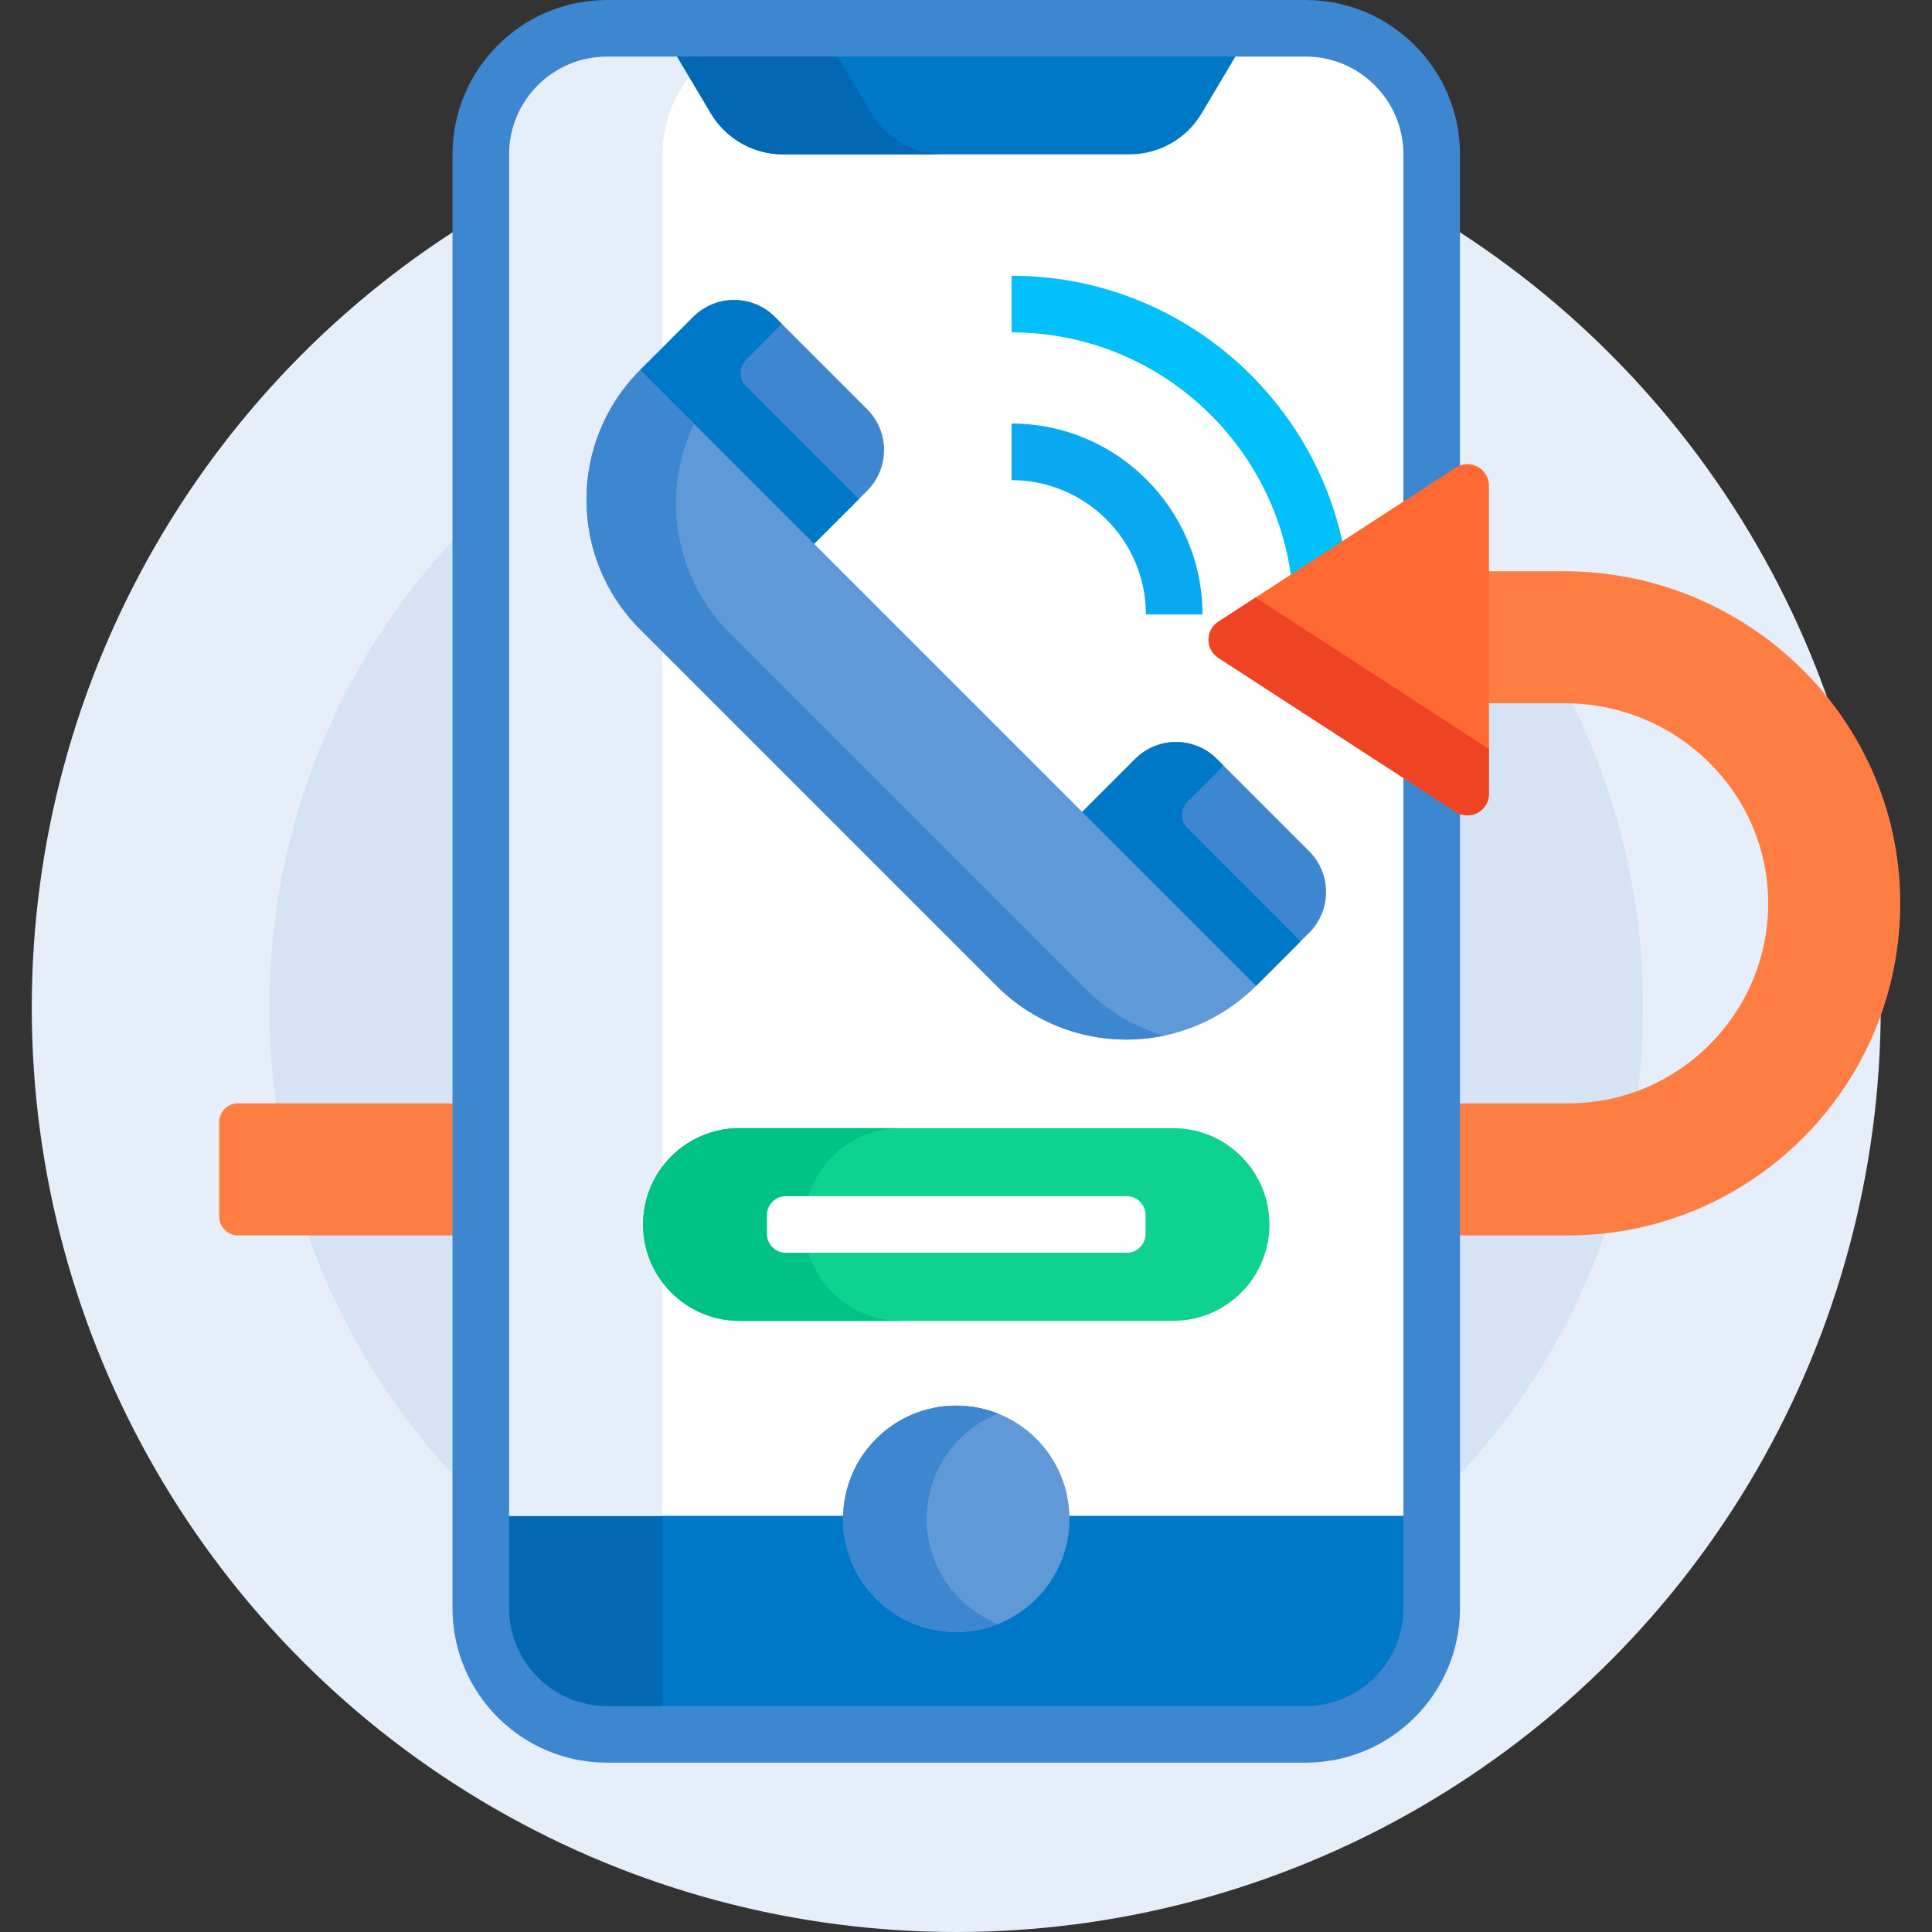
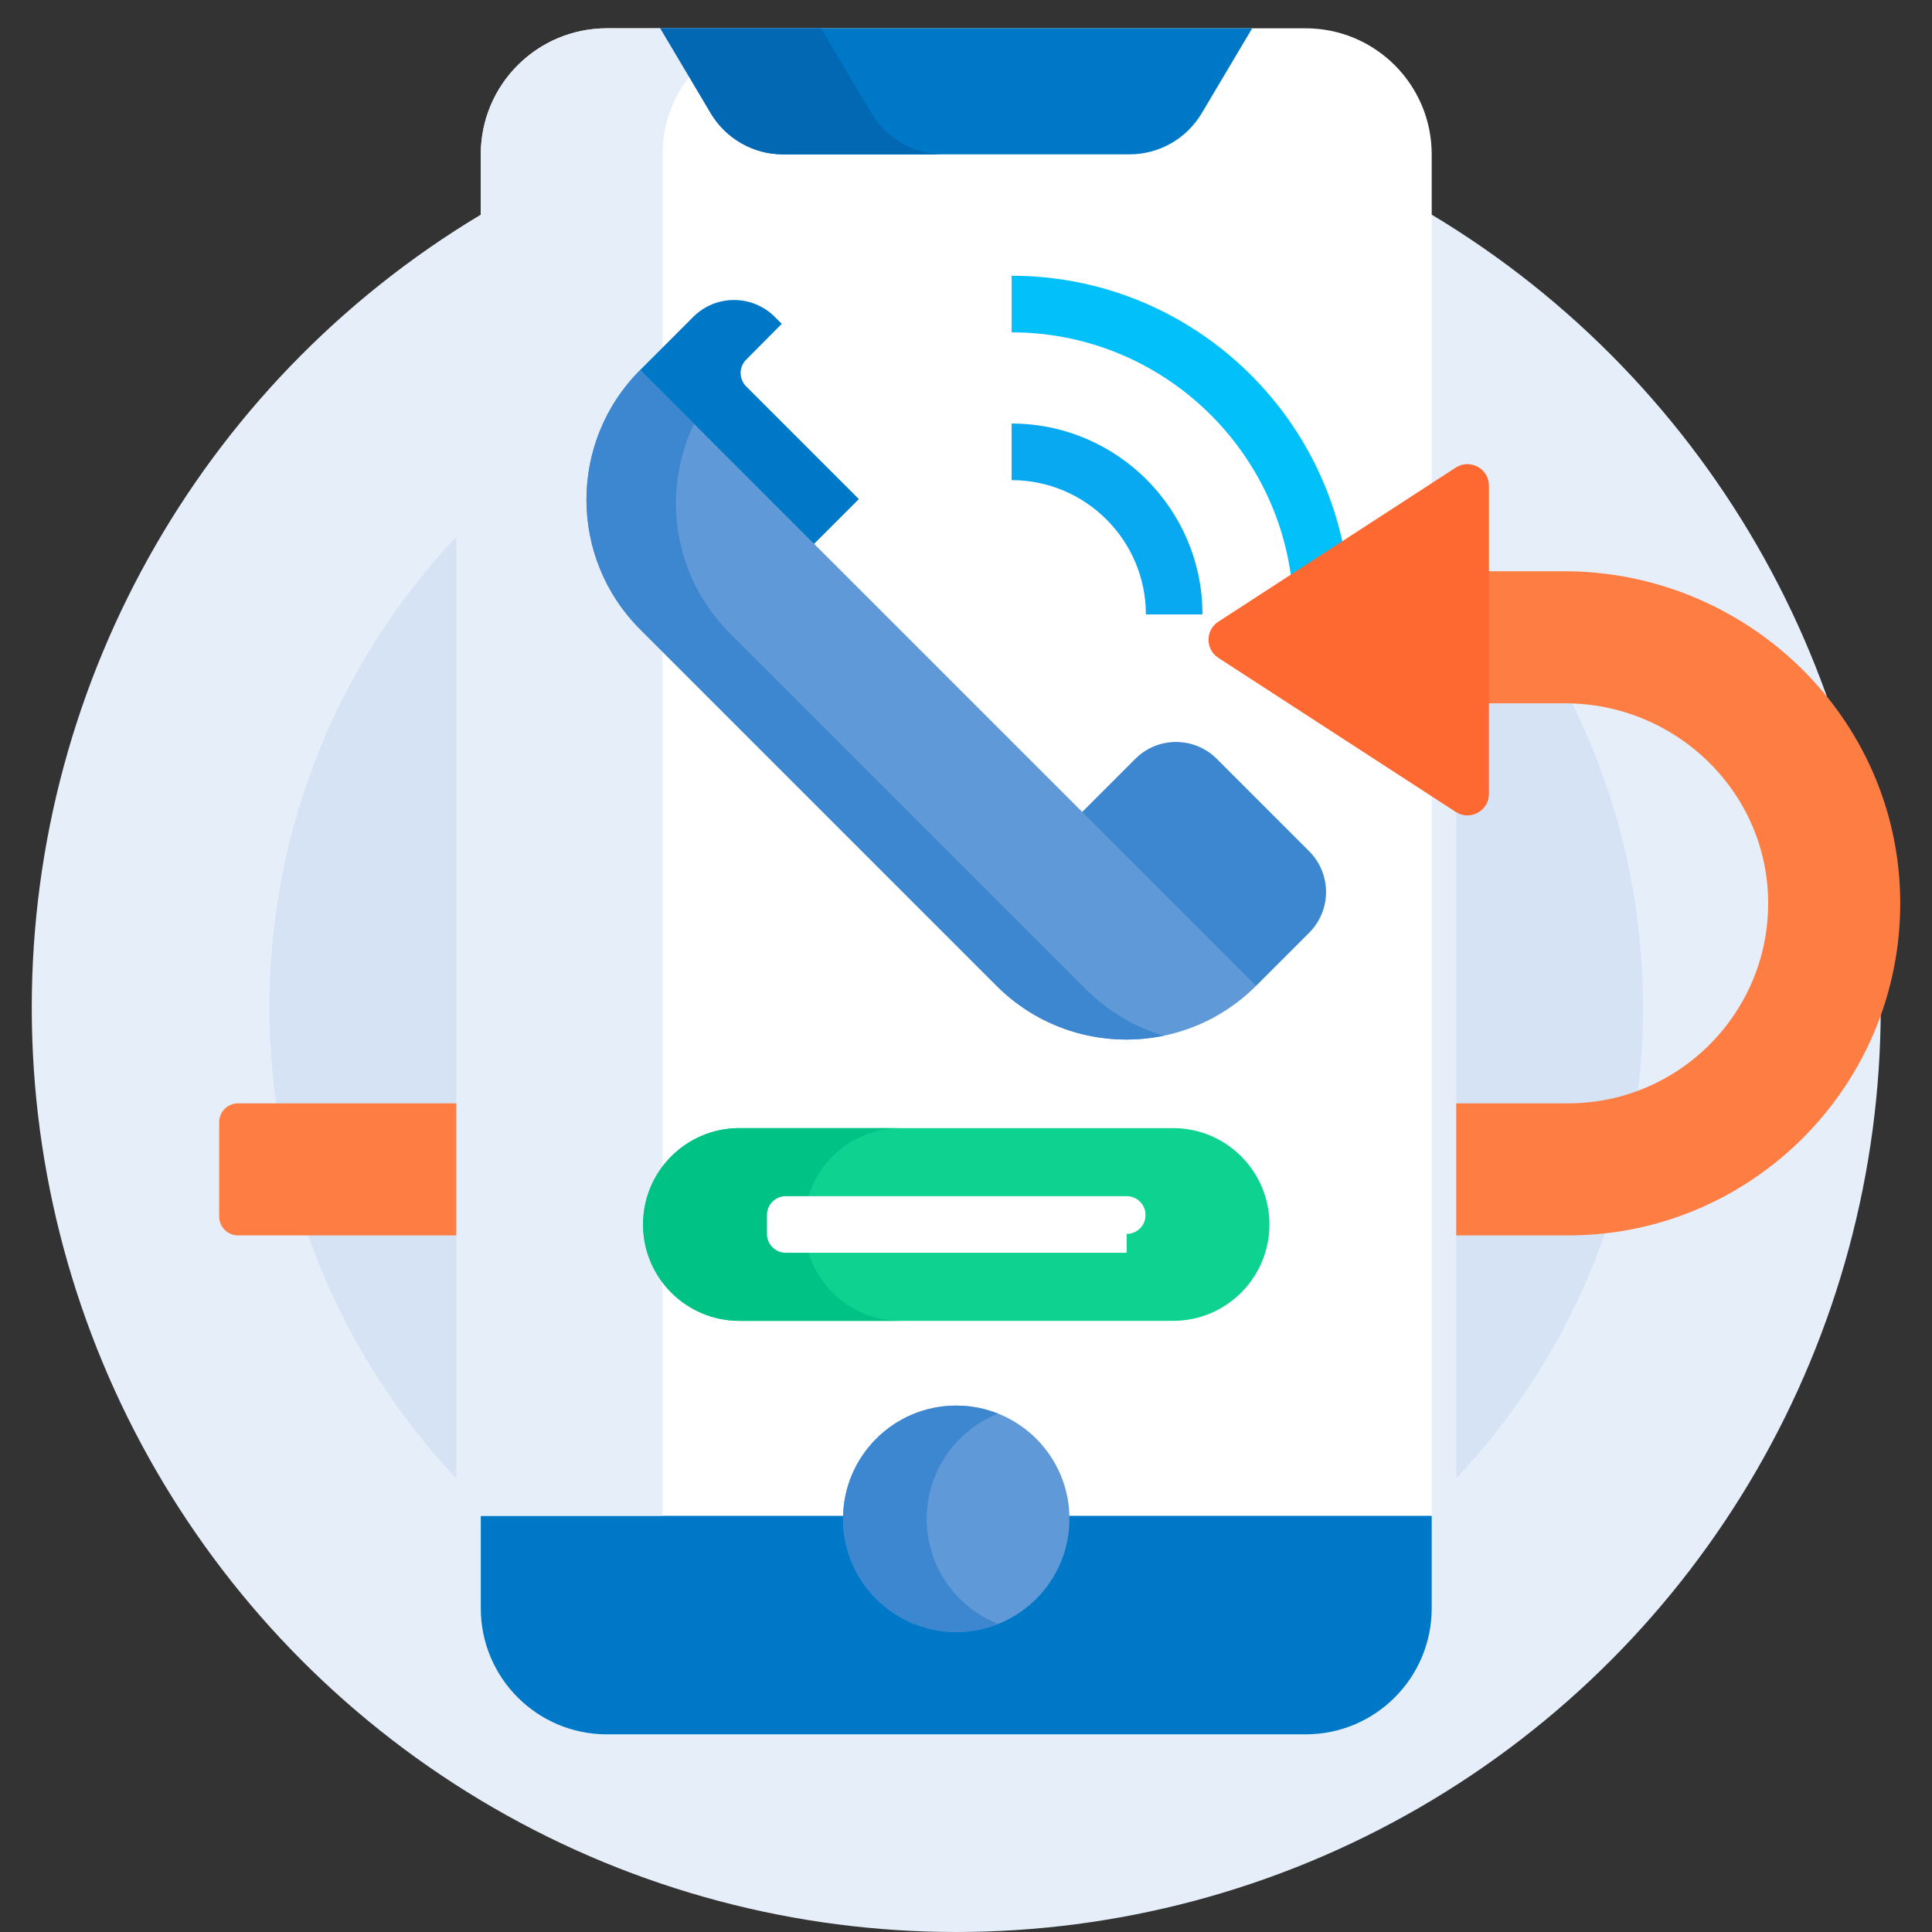
<svg xmlns="http://www.w3.org/2000/svg" id="Capa_1" height="512" viewBox="0 0 512 512" width="512">
  <rect x="0" y="0" width="512" height="512" fill="#333333" stroke="none" />
  <g>
    <g>
      <g>
        <g>
          <circle cx="253.417" cy="267" fill="#e5eef9" r="245" />
        </g>
      </g>
    </g>
    <g fill="#d5e3f4">
      <path d="m385.916 142.243v249.515c30.687-32.58 49.5-76.469 49.5-124.757s-18.812-92.179-49.5-124.758z" />
      <path d="m120.917 142.243c-30.687 32.58-49.5 76.469-49.5 124.757s18.813 92.178 49.5 124.757z" />
    </g>
    <g>
      <g fill="#fe7d43">
        <path d="m120.917 292.397h-57.834c-2.761 0-5 2.239-5 5v25c0 2.761 2.239 5 5 5h57.833v-35z" />
        <path d="m414.456 151.386h-20.872v35h21.19c29.088 0 53.36 23.098 53.803 52.182.451 29.603-23.498 53.829-53 53.829h-29.661v35h29.661c48.816 0 88.476-39.952 88.002-88.875-.47-48.448-40.672-87.136-89.123-87.136z" />
      </g>
      <g>
        <path d="m376.006 400.711h-93.651c.037.592.061 1.188.061 1.789 0 15.991-13.009 29-29 29s-29-13.009-29-29c0-.601.024-1.197.061-1.789h-93.4l-3.661 1v24.499c0 18.451 14.957 33.408 33.408 33.408h185.185c18.451 0 33.408-14.957 33.408-33.408v-24.499z" fill="#0078c8" />
-         <path d="m131.077 400.711-3.661 1v24.499c0 18.451 14.957 33.408 33.408 33.408h14.759v-58.907z" fill="#0268b4" />
        <path d="m346.009 7.5h-185.185c-18.451 0-33.408 14.957-33.408 33.408v360.803h97.02c.421-15.626 13.254-28.211 28.98-28.211s28.559 12.585 28.98 28.211h97.02v-360.803c.001-18.451-14.956-33.408-33.407-33.408z" fill="#fff" />
        <path d="m174.991 7.5h-14.167c-18.451 0-33.408 14.957-33.408 33.408v360.803h48.167v-360.803c0-7.741 2.64-14.862 7.06-20.527z" fill="#e5eef9" />
        <g>
          <path d="m331.842 7.5h-156.851l13.373 22.511c4.013 6.756 11.29 10.897 19.148 10.897h91.809c7.858 0 15.135-4.141 19.148-10.897z" fill="#0078c8" />
        </g>
        <path d="m230.956 30.011-13.373-22.511h-42.592l13.373 22.511c4.013 6.756 11.29 10.897 19.148 10.897h42.592c-7.858 0-15.135-4.141-19.148-10.897z" fill="#0268b4" />
      </g>
      <g>
        <g>
          <g>
            <g>
              <path d="m346.943 225.589-24.483-24.483c-5.965-5.965-15.636-5.965-21.6 0l-14.851 14.851 43.74 43.74 3.124 1.562 14.07-14.07c5.965-5.965 5.965-15.636 0-21.6z" fill="#3c87d0" />
            </g>
-             <path d="m314.71 212.421 9.533-9.533-1.783-1.783c-5.965-5.965-15.636-5.965-21.601 0l-14.851 14.851 43.74 43.74 3.125 1.562 11.802-11.802-29.965-29.965c-1.952-1.951-1.952-5.117 0-7.07z" fill="#0078c8" />
            <g>
-               <path d="m214.96 144.909 14.851-14.851c5.965-5.965 5.965-15.636 0-21.6l-24.483-24.483c-5.965-5.965-15.636-5.965-21.6 0l-14.07 14.07 1.562 3.125z" fill="#3c87d0" />
-             </g>
+               </g>
            <path d="m197.729 95.331 9.448-9.509-1.849-1.849c-5.965-5.965-15.636-5.965-21.6 0l-14.07 14.07 1.562 3.125 43.74 43.74 12.649-12.649-29.868-29.868c-1.948-1.948-1.954-5.105-.012-7.06z" fill="#0078c8" />
          </g>
          <g>
            <path d="m169.657 98.044 163.216 163.215c-18.987 18.987-49.772 18.987-68.759 0l-94.456-94.456c-18.988-18.987-18.988-49.772-.001-68.759z" fill="#5f99d7" />
          </g>
          <path d="m287.824 262.216-94.456-94.456c-14.999-14.999-18.138-37.355-9.441-55.446l-14.269-14.269c-18.987 18.987-18.987 49.772 0 68.759l94.456 94.456c12.033 12.033 28.803 16.429 44.307 13.21-7.54-2.221-14.648-6.305-20.597-12.254z" fill="#3c87d0" />
        </g>
        <g>
          <path d="m355.951 144.476c-8.494-40.717-44.661-71.399-87.863-71.399v15c38.019 0 69.476 28.535 74.135 65.309z" fill="#01c0fa" />
          <g>
            <path d="m318.672 162.828h-15c0-19.621-15.963-35.584-35.584-35.584v-15c27.893 0 50.584 22.692 50.584 50.584z" fill="#08a9f1" />
          </g>
        </g>
      </g>
      <g>
        <circle cx="253.417" cy="402.5" fill="#5f99d7" r="30" />
      </g>
      <path d="m245.583 402.5c0-12.647 7.83-23.458 18.903-27.871-3.426-1.364-7.156-2.129-11.069-2.129-16.569 0-30 13.431-30 30s13.431 30 30 30c3.913 0 7.643-.764 11.069-2.129-11.073-4.413-18.903-15.224-18.903-27.871z" fill="#3c87d0" />
      <g>
        <path d="m310.878 350.038h-114.923c-14.104 0-25.538-11.434-25.538-25.538 0-14.104 11.434-25.538 25.538-25.538h114.923c14.104 0 25.538 11.434 25.538 25.538.001 14.105-11.433 25.538-25.538 25.538z" fill="#0ed290" />
      </g>
      <path d="m213.158 324.5c0-14.104 11.434-25.538 25.538-25.538h-42.741c-14.104 0-25.538 11.434-25.538 25.538s11.434 25.538 25.538 25.538h42.741c-14.104 0-25.538-11.434-25.538-25.538z" fill="#00c285" />
      <g>
-         <path d="m298.583 332h-90.333c-2.761 0-5-2.239-5-5v-5c0-2.761 2.239-5 5-5h90.333c2.761 0 5 2.239 5 5v5c0 2.761-2.238 5-5 5z" fill="#fff" />
+         <path d="m298.583 332h-90.333c-2.761 0-5-2.239-5-5v-5c0-2.761 2.239-5 5-5h90.333c2.761 0 5 2.239 5 5c0 2.761-2.238 5-5 5z" fill="#fff" />
      </g>
      <g>
-         <path d="m346.009 467.118h-185.184c-22.557 0-40.908-18.351-40.908-40.908v-385.302c0-22.557 18.351-40.908 40.908-40.908h185.185c22.557 0 40.907 18.351 40.907 40.908v385.302c-.001 22.557-18.351 40.908-40.908 40.908zm-185.184-452.118c-14.286 0-25.908 11.622-25.908 25.908v385.302c0 14.286 11.622 25.908 25.908 25.908h185.185c14.285 0 25.907-11.622 25.907-25.908v-385.302c0-14.286-11.622-25.908-25.907-25.908z" fill="#3c87d0" />
-       </g>
+         </g>
      <g>
        <path d="m322.865 174.331 62.906 40.829c3.796 2.464 8.813-.261 8.813-4.786v-81.658c0-4.526-5.017-7.25-8.813-4.786l-62.906 40.829c-3.466 2.249-3.466 7.322 0 9.572z" fill="#fd6930" />
      </g>
-       <path d="m394.089 198.16-61.343-39.815-9.881 6.413c-3.466 2.25-3.466 7.323 0 9.573l62.906 40.829c3.796 2.464 8.813-.261 8.813-4.786v-11.939c-.167-.087-.333-.17-.495-.275z" fill="#ef4424" />
    </g>
  </g>
</svg>